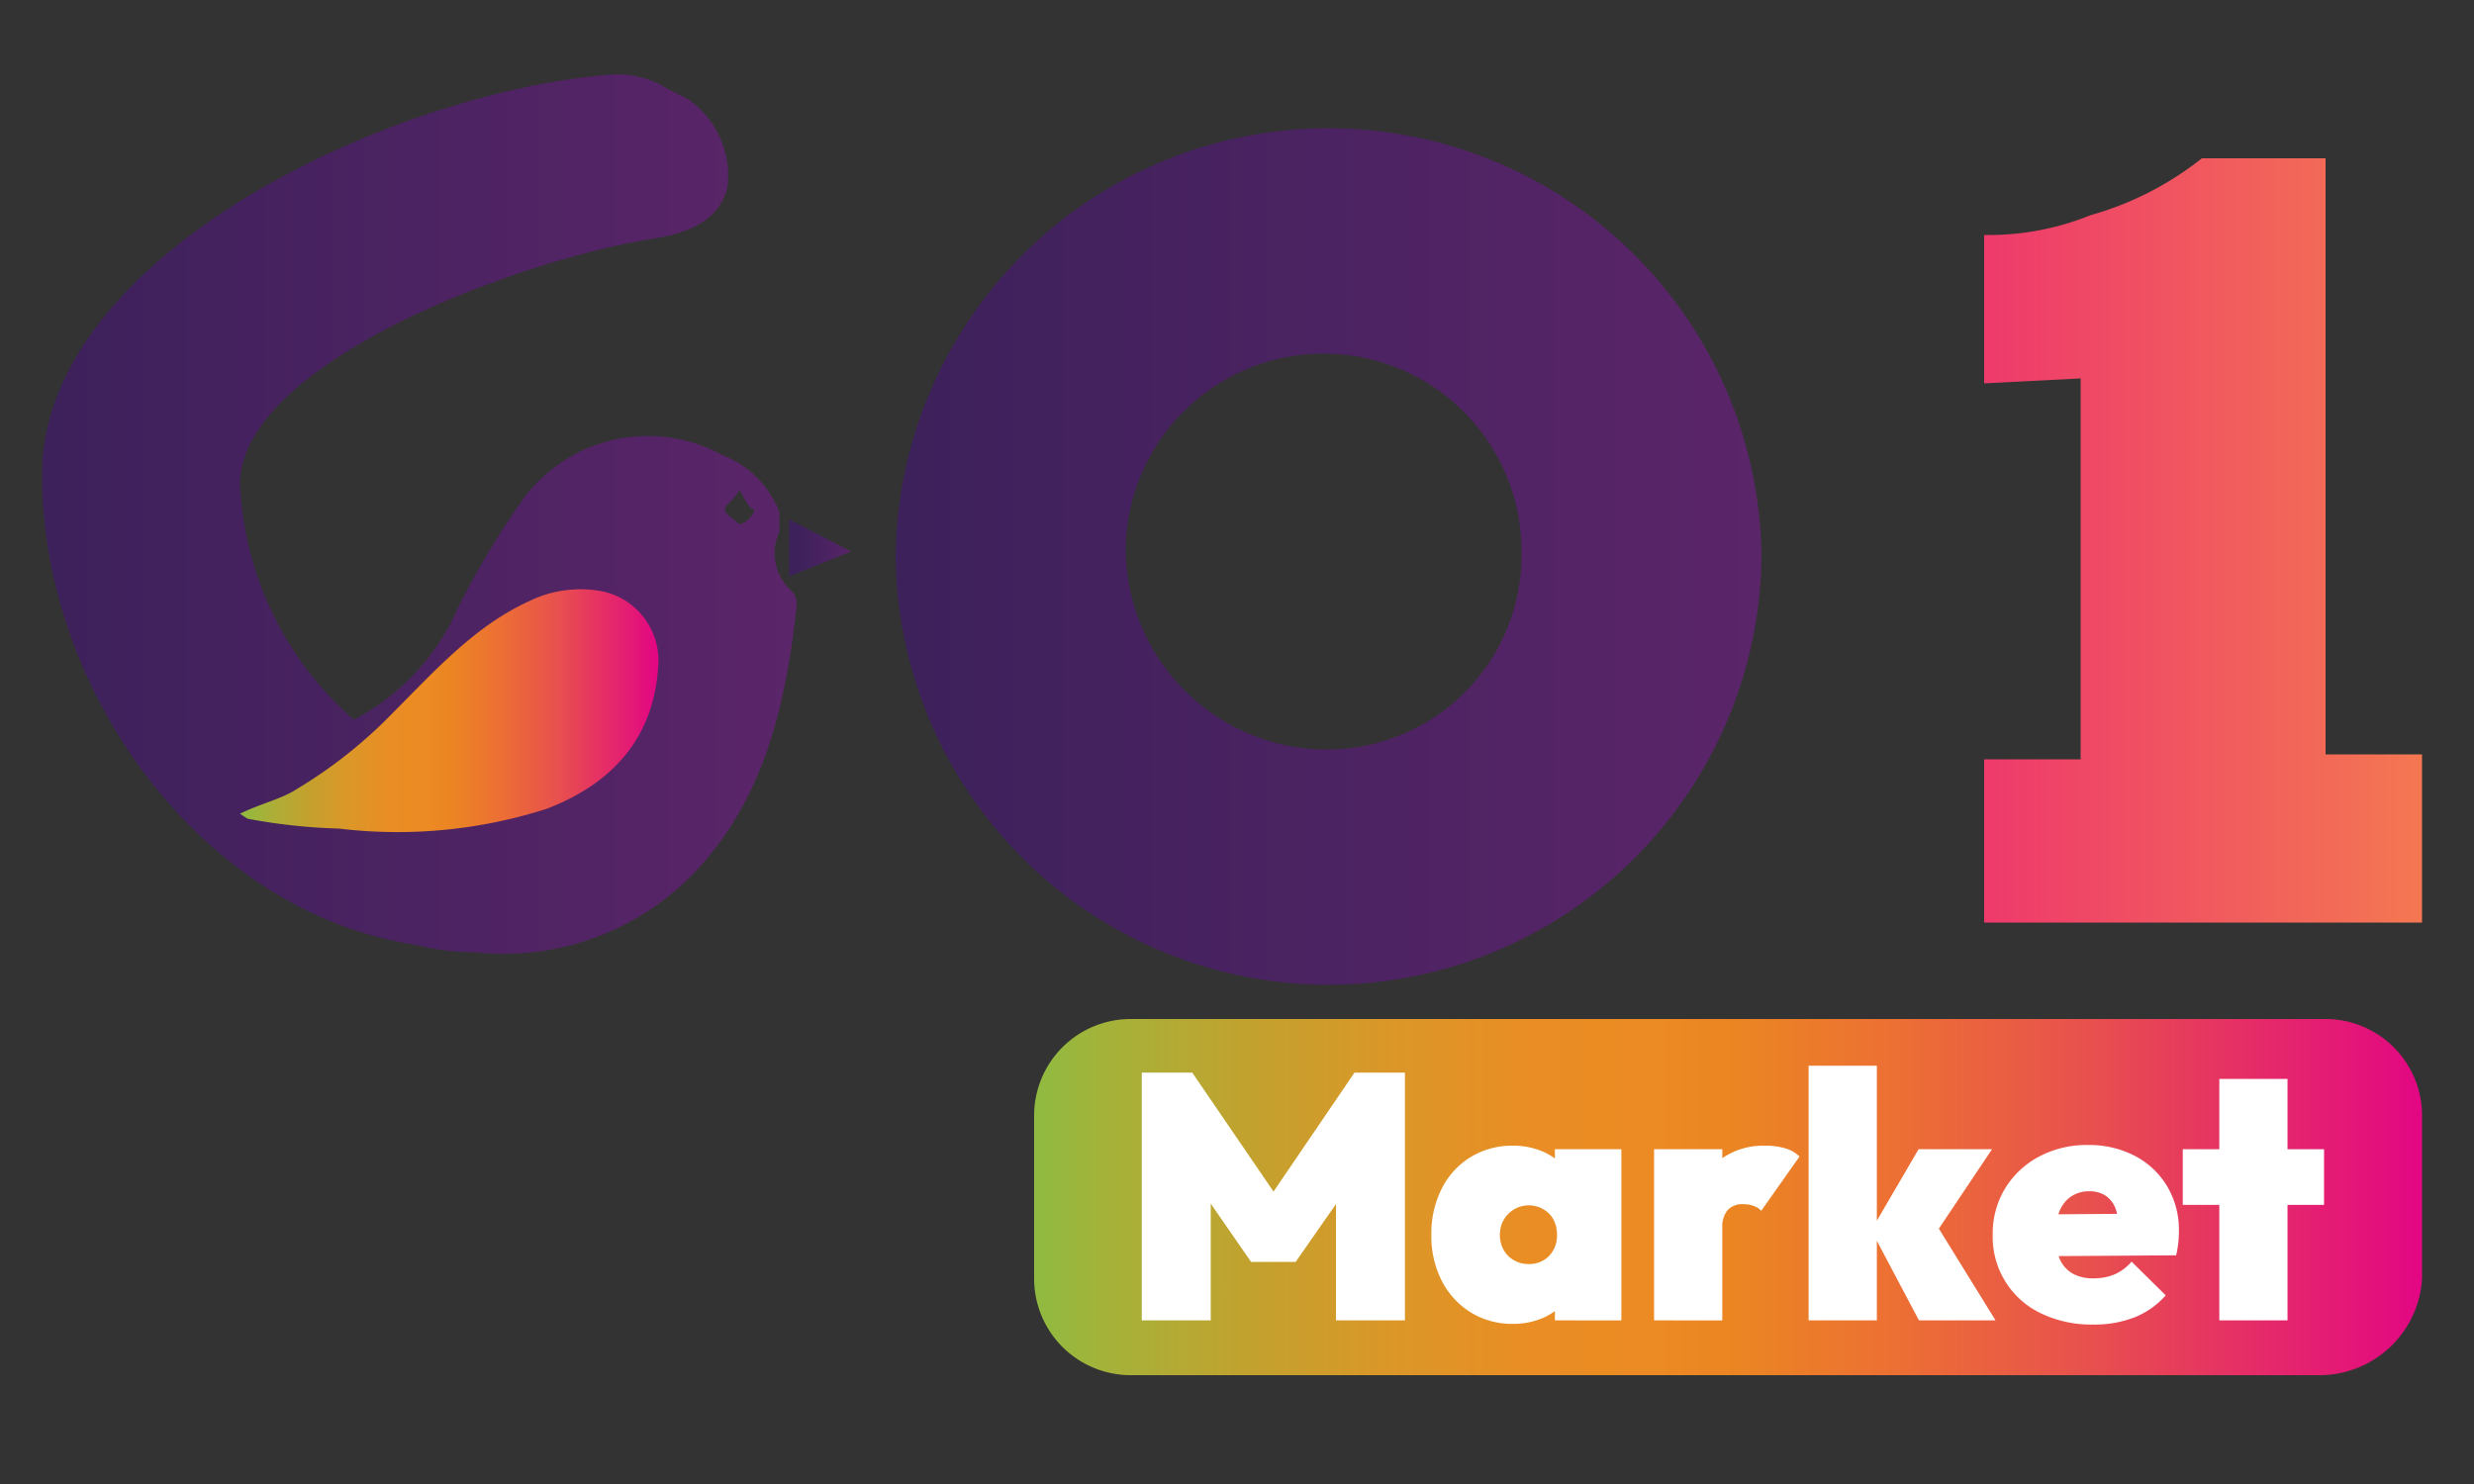
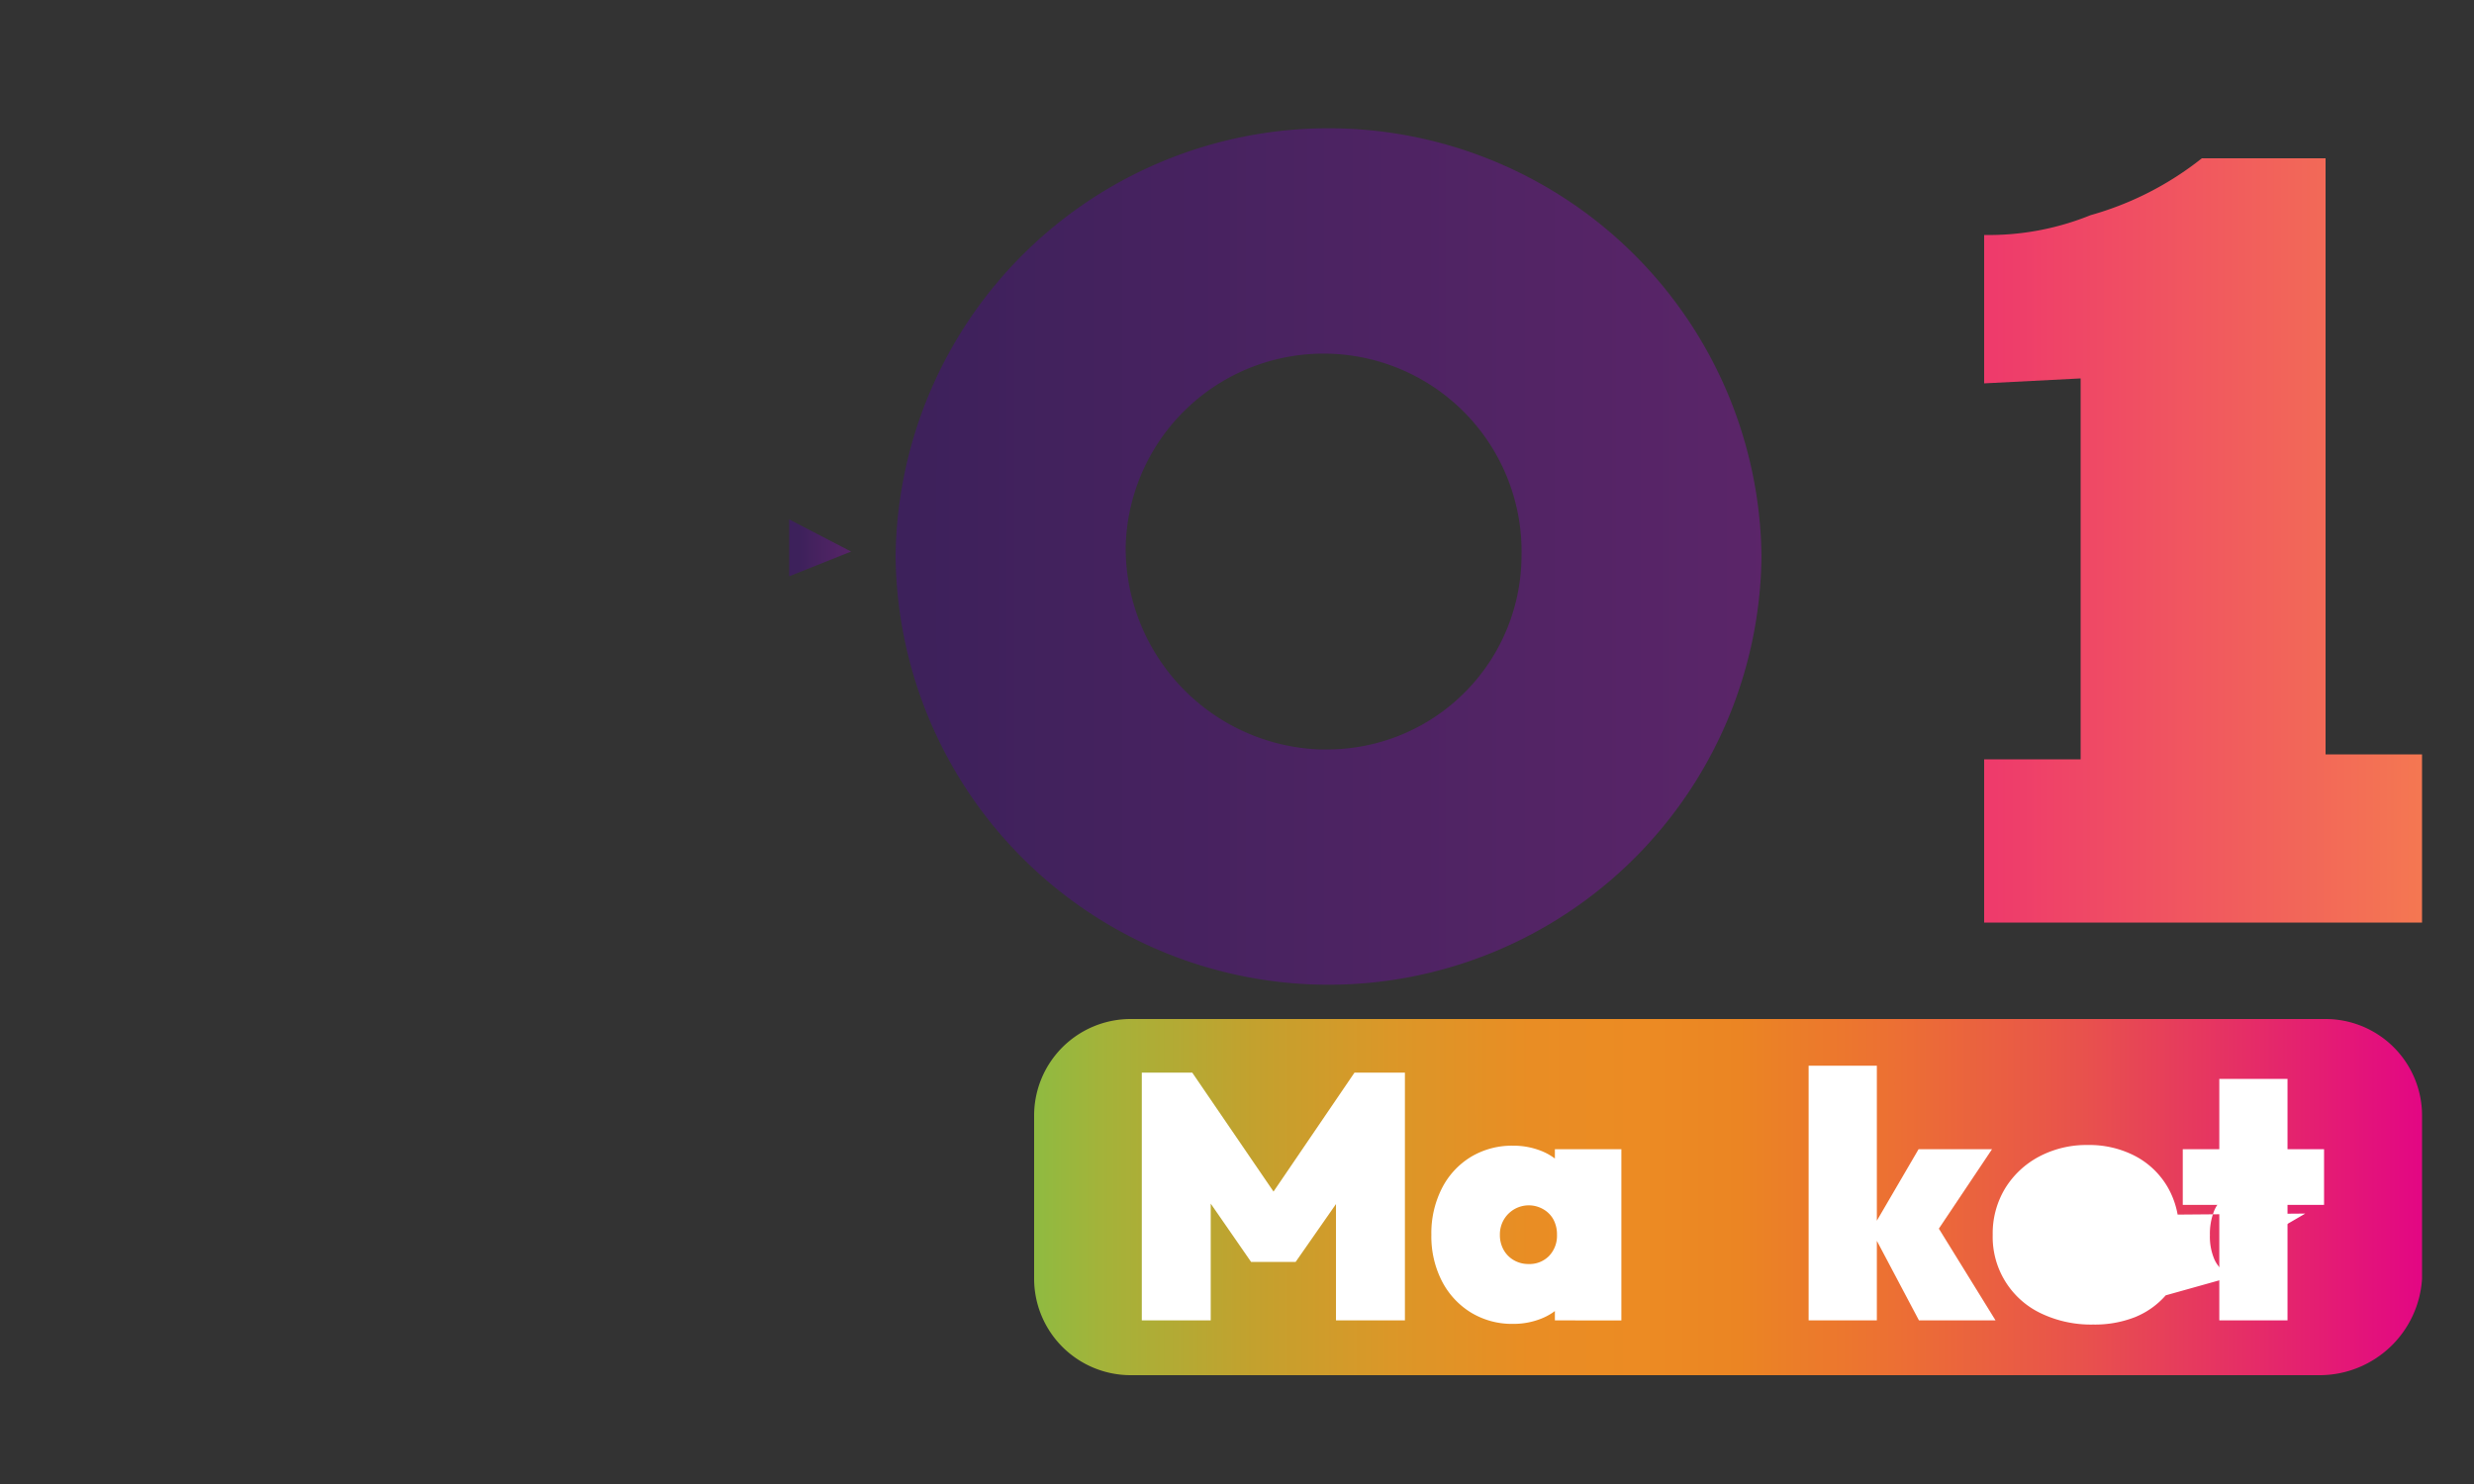
<svg xmlns="http://www.w3.org/2000/svg" xmlns:xlink="http://www.w3.org/1999/xlink" id="Layer_1" data-name="Layer 1" viewBox="0 0 100 60">
  <rect x="0" y="0" width="100" height="60" fill="#333333" stroke="none" />
  <defs>
    <style>.cls-1{fill:url(#linear-gradient);}.cls-2{fill:url(#linear-gradient-2);}.cls-3{fill:url(#linear-gradient-3);}.cls-4{fill:url(#linear-gradient-4);}.cls-5{fill:url(#linear-gradient-5);}.cls-6{fill:url(#linear-gradient-6);}.cls-7{fill:#fff;}</style>
    <linearGradient id="linear-gradient" x1="303.027" y1="1872.242" x2="399.27" y2="1872.242" gradientTransform="translate(-134.999 -1042.93) scale(0.583)" gradientUnits="userSpaceOnUse">
      <stop offset="0" stop-color="#8ebb41" />
      <stop offset="0.05" stop-color="#a3b33a" />
      <stop offset="0.16" stop-color="#c3a12e" />
      <stop offset="0.26" stop-color="#db9728" />
      <stop offset="0.36" stop-color="#e98d24" />
      <stop offset="0.44" stop-color="#ec8b23" />
      <stop offset="0.51" stop-color="#eb8523" />
      <stop offset="0.62" stop-color="#ec7033" />
      <stop offset="0.76" stop-color="#e8514d" />
      <stop offset="0.91" stop-color="#e4236e" />
      <stop offset="1" stop-color="#e30783" />
    </linearGradient>
    <linearGradient id="linear-gradient-2" x1="1048.53" y1="1865.73" x2="1154.93" y2="1865.73" gradientTransform="translate(-297.865 -512.277) scale(0.286)" gradientUnits="userSpaceOnUse">
      <stop offset="0" stop-color="#3d215b" />
      <stop offset="1" stop-color="#5b2569" />
    </linearGradient>
    <linearGradient id="linear-gradient-3" x1="1154.326" y1="1870.587" x2="1162.957" y2="1870.587" xlink:href="#linear-gradient-2" />
    <linearGradient id="linear-gradient-4" x1="248.195" y1="1838.468" x2="277.043" y2="1838.468" xlink:href="#linear-gradient" />
    <linearGradient id="linear-gradient-5" x1="1323.396" y1="1869.537" x2="1385.349" y2="1869.537" gradientTransform="translate(-297.865 -512.277) scale(0.286)" gradientUnits="userSpaceOnUse">
      <stop offset="0" stop-color="#ee3b6b" />
      <stop offset="1" stop-color="#f47951" />
    </linearGradient>
    <linearGradient id="linear-gradient-6" x1="1169.496" y1="1871.812" x2="1291.696" y2="1871.812" xlink:href="#linear-gradient-2" />
  </defs>
  <title>go1market-color</title>
  <path class="cls-1" d="M93.8,55.6H45.7a3.903,3.903,0,0,1-3.9-3.9h0V45.1a3.903,3.903,0,0,1,3.9-3.9H94a3.903,3.903,0,0,1,3.9,3.9h0v6.6a4.153,4.153,0,0,1-4.1,3.9Z" />
-   <path class="cls-2" d="M31.5,21.5v-.8a4.008,4.008,0,0,0-2.3-2.3,6.27,6.27,0,0,0-8,1.7,33.503,33.503,0,0,0-2.7,4.5,9.247,9.247,0,0,1-4.2,4.5,13.468,13.468,0,0,1-4.6-9.5c0-4.9,11.1-9,16.4-9.9,1.4-.2,2.9-.6,3.3-2.1A3.766,3.766,0,0,0,27.8,4L27,3.6A3.936,3.936,0,0,0,24.9,3c-8.8.6-23.2,7.2-23.2,16.2,0,8.8,6.5,17.7,15.1,19a9.863,9.863,0,0,0,2.4.3,10.669,10.669,0,0,0,9.3-3.7c2.5-2.9,3.3-6.6,3.7-10.3a.735.735,0,0,0-.2-.6A2.055,2.055,0,0,1,31.5,21.5Zm-5.3,6.9a6.375,6.375,0,0,1-3.9,4.1c-.4.1-.8.3-1.3.4l.4-1a9.556,9.556,0,0,1-5.9-2,17.878,17.878,0,0,0,1.4-1.3c1.2-1.2,2.7-2.5,4.1-3.7a3.683,3.683,0,0,1,3.5-.6C26.2,24.7,26.8,26.6,26.2,28.4Zm3.7-7.2c-.2-.2-.6-.4-.6-.6s.4-.4.6-.8c.2.4.4.8.6.8A.902.902,0,0,1,29.9,21.2Z" />
  <path class="cls-3" d="M31.9,21v2.3l2.5-1Z" />
-   <path class="cls-4" d="M9.7,32.9c.8-.4,1.7-.6,2.3-1a18.986,18.986,0,0,0,3.9-3.1c1.7-1.7,3.3-3.5,5.5-4.5a4.708,4.708,0,0,1,2.9-.4A2.858,2.858,0,0,1,26.6,27c-.2,2.9-1.9,4.7-4.5,5.7a19.783,19.783,0,0,1-8.4.8,23.255,23.255,0,0,1-3.7-.4Z" />
  <path class="cls-5" d="M80.2,30.7h3.9V15.3l-3.9.2v-6a10.917,10.917,0,0,0,4.3-.8A12.767,12.767,0,0,0,89,6.4h5V30.5h3.9v6.8H80.2Z" />
  <path class="cls-6" d="M71.2,22.5a17.501,17.501,0,0,1-35,0,17.501,17.501,0,0,1,35,0Zm-9.7,0a8.002,8.002,0,1,0-16-.4,8.155,8.155,0,0,0,7.8,8.2h.2a7.855,7.855,0,0,0,8-7.8Z" />
  <path class="cls-7" d="M46.152,53.385v-10.016h2.04l3.728,5.457h-.886l3.714-5.457h2.039v10.016H54.001V47.983l.409.112L52.37,51.021H50.569l-2.025-2.926.394-.112v5.402Z" />
  <path class="cls-7" d="M61.162,53.526a3.183,3.183,0,0,1-1.716-.465,3.217,3.217,0,0,1-1.168-1.273,3.969,3.969,0,0,1-.422-1.864,4.011,4.011,0,0,1,.422-1.871,3.157,3.157,0,0,1,1.168-1.273,3.209,3.209,0,0,1,1.716-.458,3.022,3.022,0,0,1,1.118.204,2.356,2.356,0,0,1,.857.57,1.71,1.71,0,0,1,.443.844v3.968a1.71,1.71,0,0,1-.443.844,2.34,2.34,0,0,1-.857.569A2.999,2.999,0,0,1,61.162,53.526Zm.618-2.42a1.107,1.107,0,0,0,.838-.331,1.179,1.179,0,0,0,.316-.851,1.27,1.27,0,0,0-.141-.612,1.063,1.063,0,0,0-.401-.414,1.168,1.168,0,0,0-1.611.422,1.181,1.181,0,0,0-.155.604,1.225,1.225,0,0,0,.148.604,1.088,1.088,0,0,0,.414.422A1.161,1.161,0,0,0,61.78,51.106Zm1.069,2.279v-1.857l.38-1.689-.38-1.674V46.464h2.687v6.922Z" />
-   <path class="cls-7" d="M66.858,53.385V46.464h2.758v6.922Zm2.758-3.742-1.28-1.139a4.304,4.304,0,0,1,1.244-1.653,2.905,2.905,0,0,1,1.779-.528,2.684,2.684,0,0,1,.823.112,1.379,1.379,0,0,1,.556.324l-1.548,2.195a.753.753,0,0,0-.288-.19,1.174,1.174,0,0,0-.443-.077.786.786,0,0,0-.633.246A1.059,1.059,0,0,0,69.616,49.643Z" />
  <path class="cls-7" d="M73.105,53.385V43.087h2.758V53.385Zm4.46,0-1.928-3.644,1.913-3.278h2.969l-2.476,3.7.071-.901,2.546,4.122Z" />
-   <path class="cls-7" d="M84.612,53.553a4.689,4.689,0,0,1-2.124-.457,3.416,3.416,0,0,1-1.942-3.172,3.509,3.509,0,0,1,.499-1.871,3.564,3.564,0,0,1,1.371-1.288,4.08,4.08,0,0,1,1.969-.471,4.006,4.006,0,0,1,1.914.443A3.285,3.285,0,0,1,87.601,47.969a3.434,3.434,0,0,1,.472,1.801c0,.141-.007.288-.022.443a4.323,4.323,0,0,1-.09.541l-6.246.042V49.108l5.219-.042-1.281.746a2.703,2.703,0,0,0-.133-.922,1.092,1.092,0,0,0-.402-.541,1.162,1.162,0,0,0-.674-.183,1.265,1.265,0,0,0-.732.211,1.304,1.304,0,0,0-.472.606,2.521,2.521,0,0,0-.161.956,2.336,2.336,0,0,0,.175.964,1.26,1.26,0,0,0,.514.584,1.646,1.646,0,0,0,.844.197,2.162,2.162,0,0,0,.865-.161,1.947,1.947,0,0,0,.682-.514L87.539,52.372a3.286,3.286,0,0,1-1.252.886A4.441,4.441,0,0,1,84.612,53.553Z" />
+   <path class="cls-7" d="M84.612,53.553a4.689,4.689,0,0,1-2.124-.457,3.416,3.416,0,0,1-1.942-3.172,3.509,3.509,0,0,1,.499-1.871,3.564,3.564,0,0,1,1.371-1.288,4.08,4.08,0,0,1,1.969-.471,4.006,4.006,0,0,1,1.914.443A3.285,3.285,0,0,1,87.601,47.969a3.434,3.434,0,0,1,.472,1.801c0,.141-.007.288-.022.443a4.323,4.323,0,0,1-.09.541V49.108l5.219-.042-1.281.746a2.703,2.703,0,0,0-.133-.922,1.092,1.092,0,0,0-.402-.541,1.162,1.162,0,0,0-.674-.183,1.265,1.265,0,0,0-.732.211,1.304,1.304,0,0,0-.472.606,2.521,2.521,0,0,0-.161.956,2.336,2.336,0,0,0,.175.964,1.26,1.26,0,0,0,.514.584,1.646,1.646,0,0,0,.844.197,2.162,2.162,0,0,0,.865-.161,1.947,1.947,0,0,0,.682-.514L87.539,52.372a3.286,3.286,0,0,1-1.252.886A4.441,4.441,0,0,1,84.612,53.553Z" />
  <path class="cls-7" d="M88.228,48.714V46.464H93.939v2.251Zm1.477,4.671v-9.763h2.757v9.763Z" />
</svg>